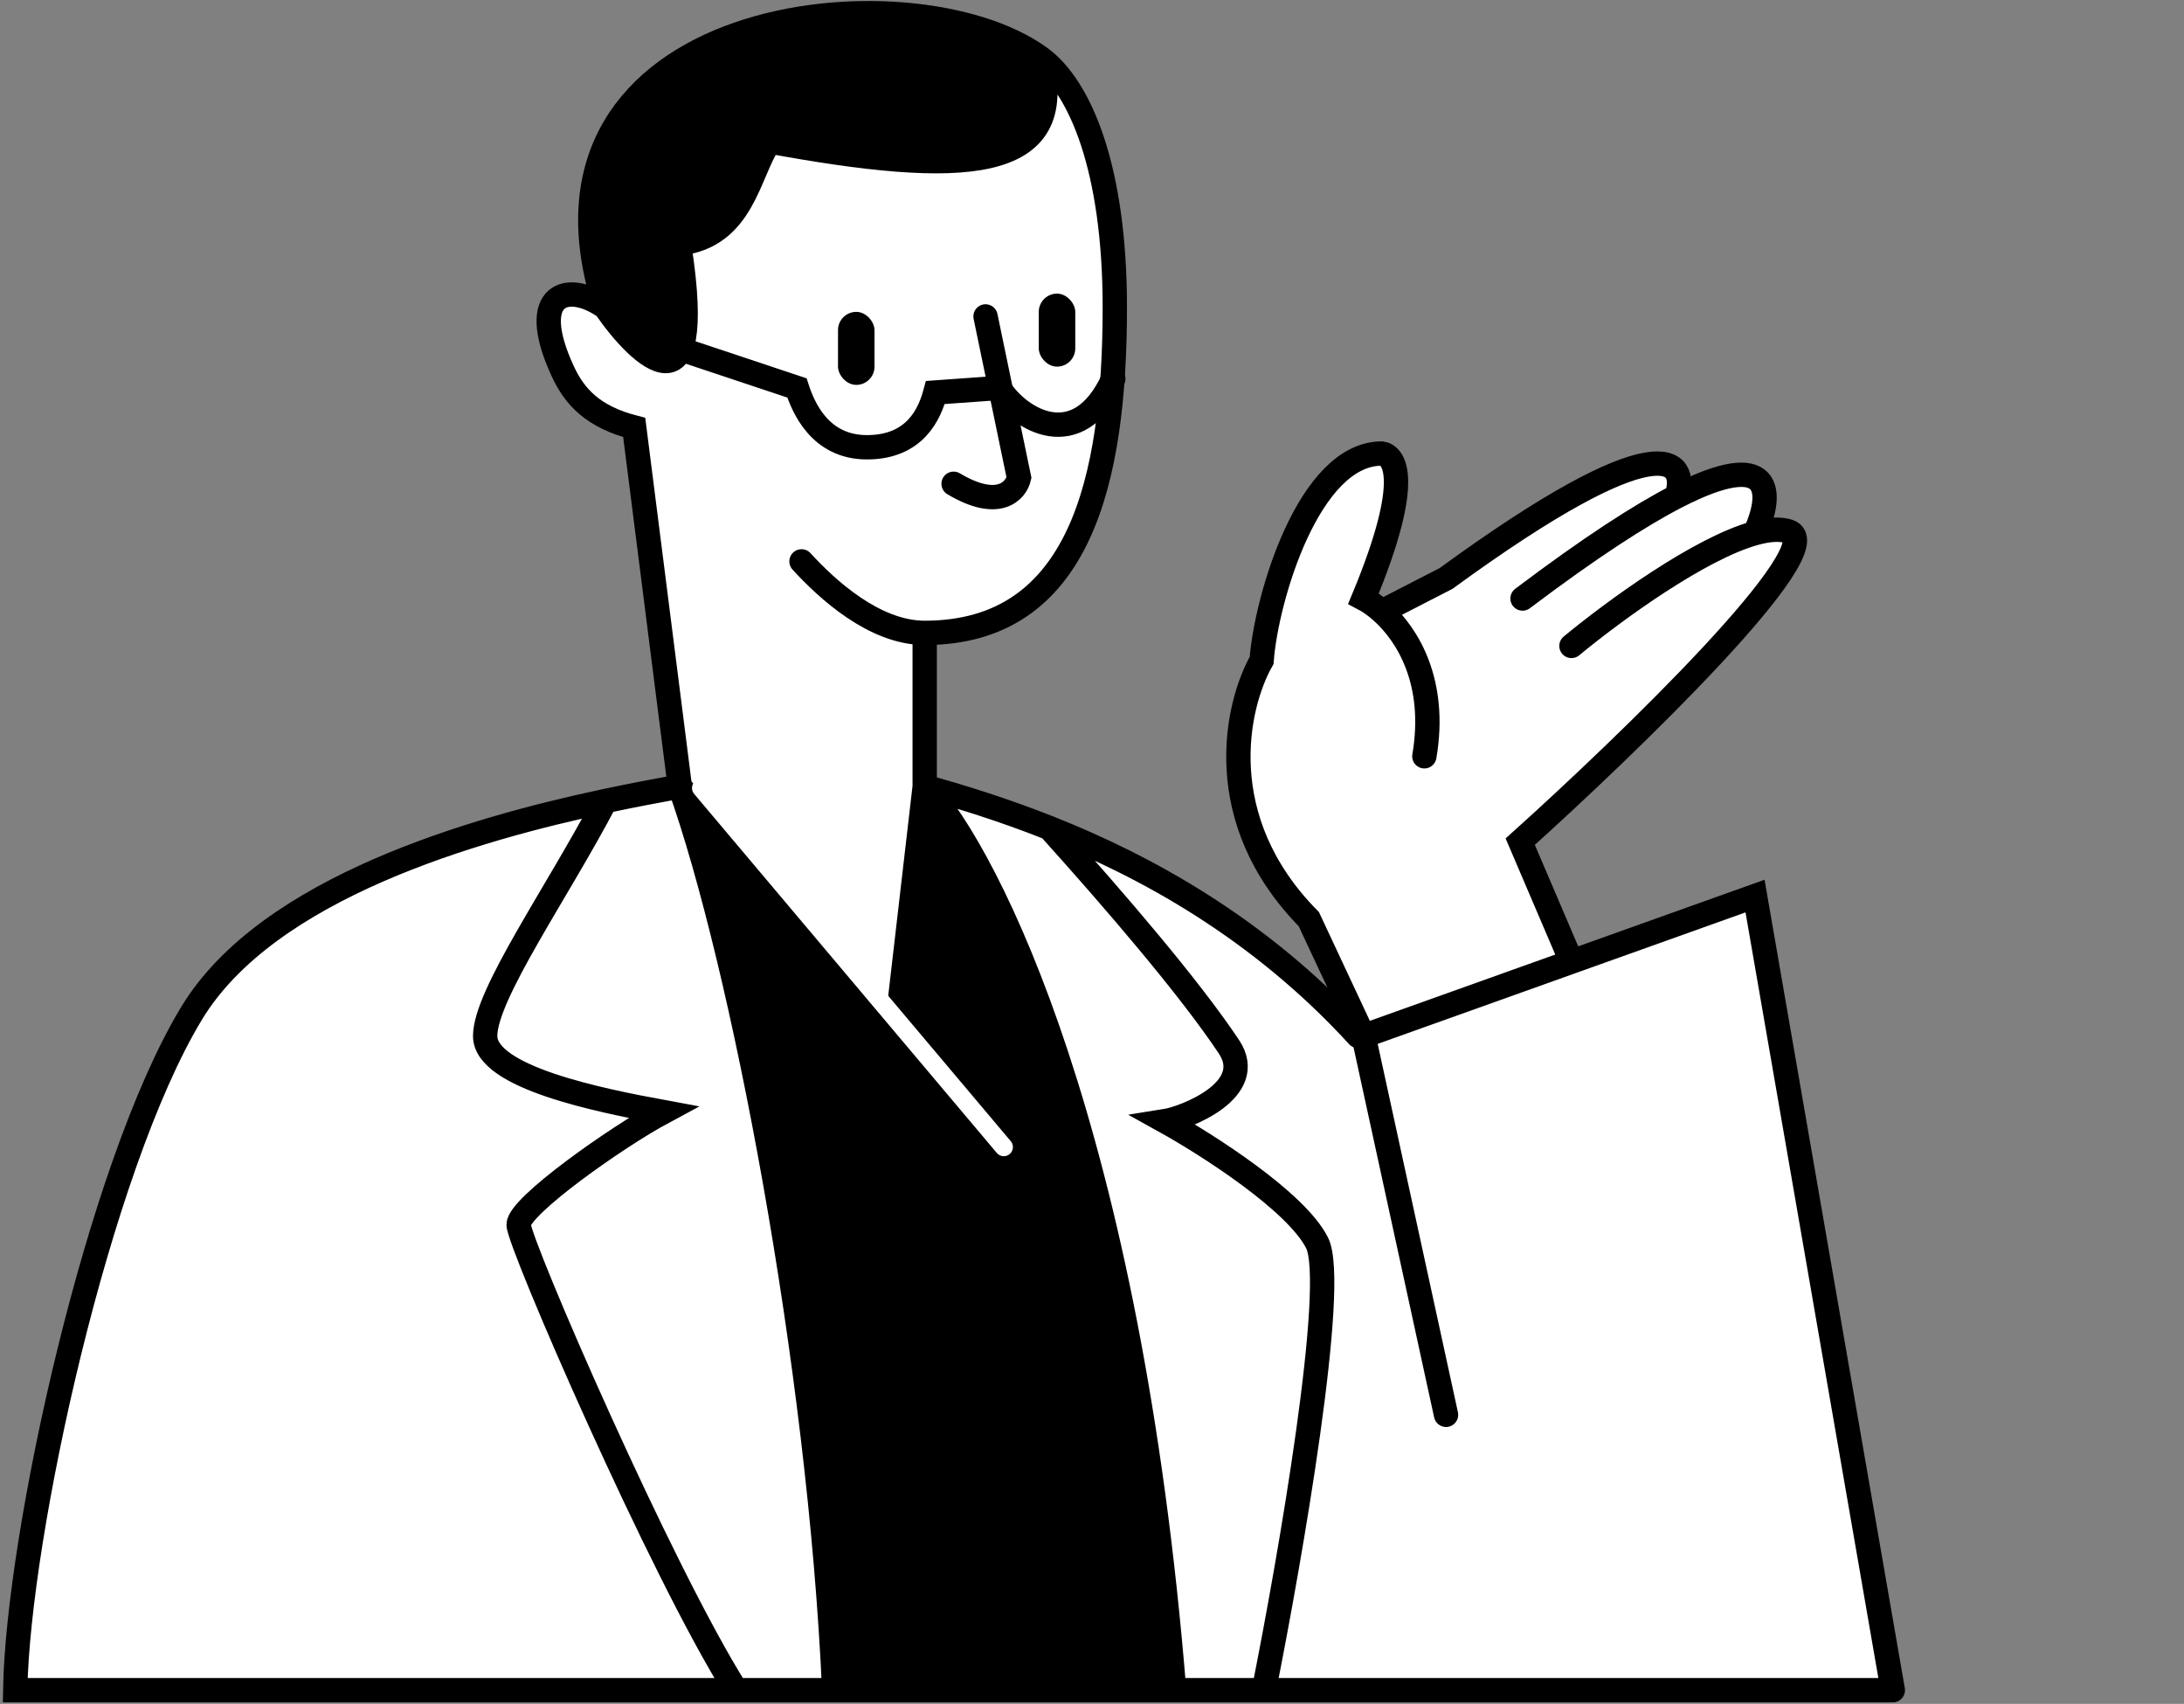
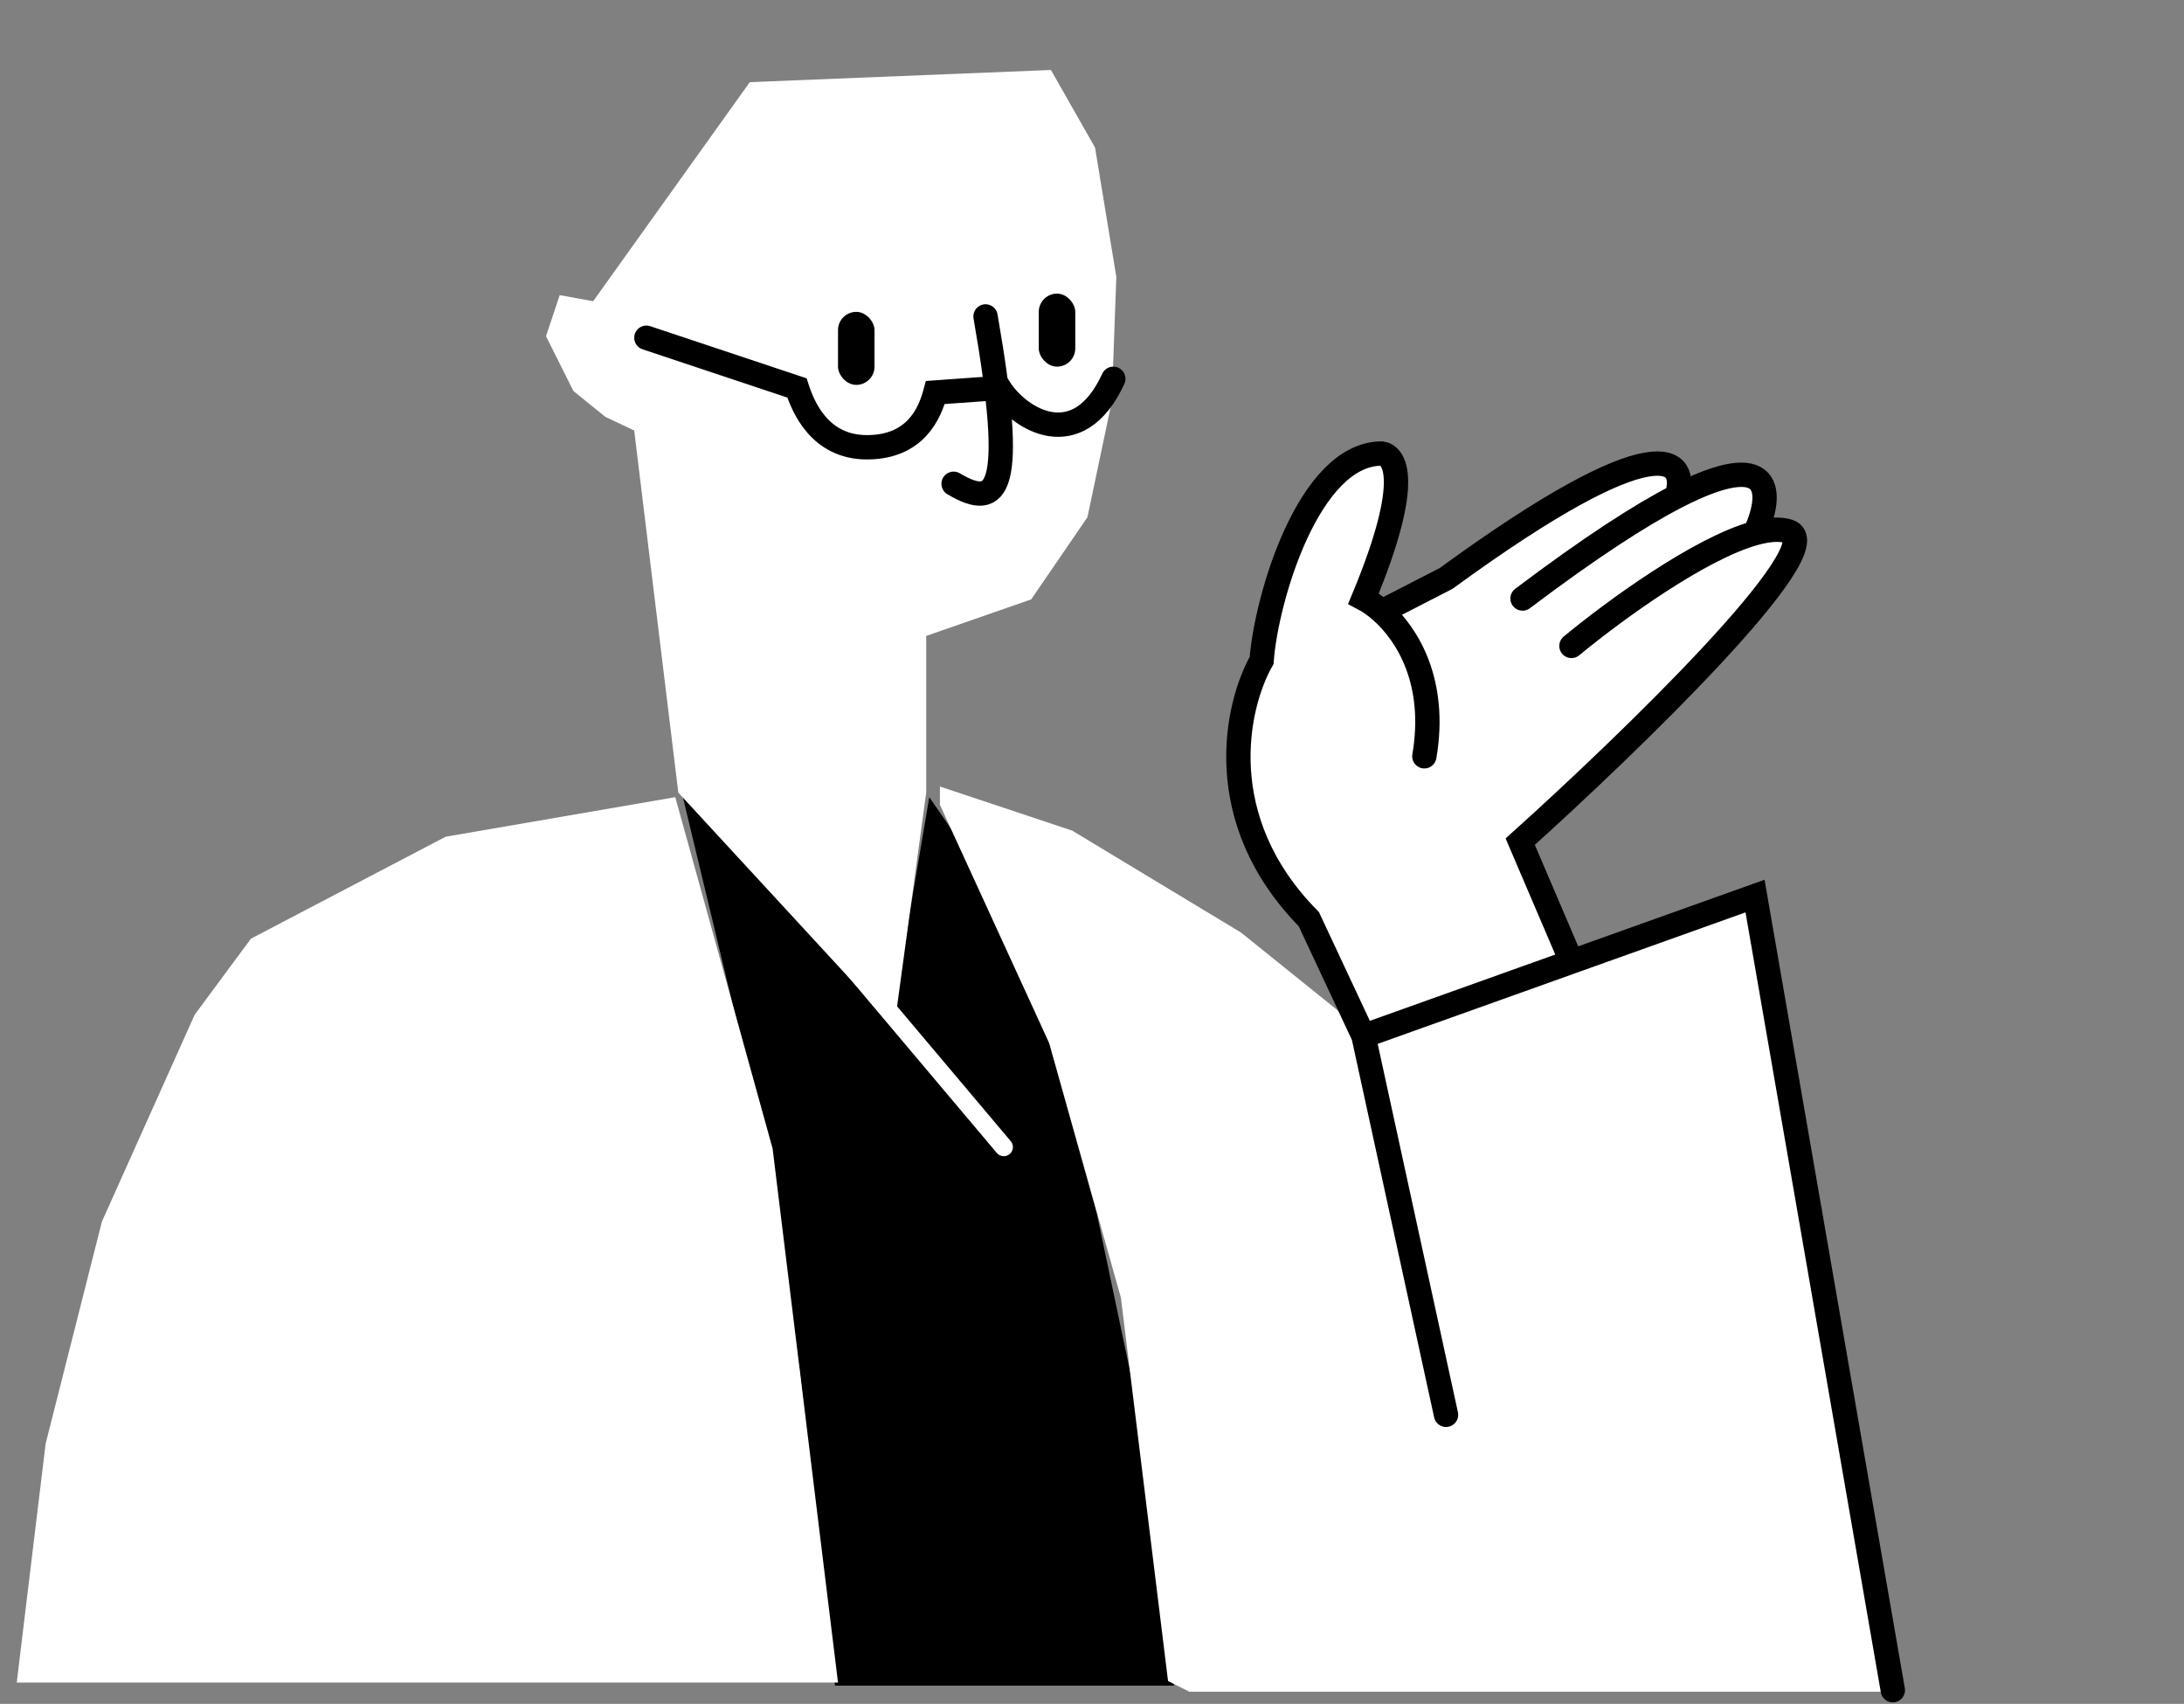
<svg xmlns="http://www.w3.org/2000/svg" width="718" height="560" viewBox="0 0 718 560" fill="none">
  <rect x="0" y="0" width="718" height="560" fill="#808080" stroke="none" />
  <path d="M429.5 300.5L449 335L455.5 338L515.5 315.5L500 275L586 188.5L590.5 175.5L579.5 173.5V158L570.5 155L551 159.5L549.5 153H540.5L515.5 163L458 200.5L449 198.5L458 158L455.5 148L442.5 151L425.5 175.5L415.5 216L408 235.5L412 275L429.5 300.5Z" fill="white" />
  <path d="M293 336L224.5 262L249.5 366L263 451L274.5 554H386L376 472L360.5 398.5L343 336L323.5 288L305.5 262L293 336Z" fill="black" />
  <path d="M184 97L195 99L246.5 27L345.5 23L360 48.5L367 91L365.5 132L357.5 170L339 197L304.5 209V260.5L294 337.5L223 260.5L208.5 141.5L199 137L188.5 128.5L179.5 110.5L184 97Z" fill="white" />
-   <path d="M214.5 117.5L198.5 101.5L192.5 70.5L199.5 44.5L218 23.5L246.5 9.5L286.5 4L325.5 9.5L344.5 21.5L341.5 41L319.5 53H286.5L254 46L240 70.5L224 81L226.5 94.5L222.5 117.5H214.5Z" fill="black" />
  <path d="M345 343L309 264.5V258.5L352.5 273L408 306.5L449 339.5L576 296L625 556H391L384 552.5L368.5 426.5L345 343Z" fill="white" />
  <path d="M15 474.5L5.5 553H275.5L254 377.5L222 262L146.5 275L82.5 308.5L64 333.5L33.5 401.5L15 474.5Z" fill="white" />
-   <path d="M342 19C355.125 28.574 366.5 55.4 366.5 101C366.5 158 355 208 304 208M342 19C299.5 -12 166.999 2 198.999 101M342 19C352 57 316.2 58.1 253 46.5C246 56.833 244.3 77.601 223.5 80.001M304 208C287.5 208 271.9 193.7 263.5 184.5M304 208V258.5M198.999 101C186.833 92.334 173 96 185.001 122C188.924 130.5 195 137 208.501 140.501L223.5 258.5M198.999 101C210.666 117.834 231.9 137.6 223.5 82M223.5 258.5L294.5 340.5M223.5 258.5C244 316 269.5 448.5 274.25 555.5M223.5 258.5C217.225 259.649 208.782 261.194 198.999 263.275M324 377.5L294.5 340.5M294.5 340.5L304 258.5M304 258.5C325.167 281.333 371.2 372.7 386 555.5M304 258.5C315.304 261.698 329.417 265.954 345 272.138M274.25 555.5H242M274.25 555.5H386M198.999 263.275C156.299 272.359 88.059 291.669 63 333C32.2 383.8 5.833 505 5 555.5H242M198.999 263.275C183.333 293.183 159.5 326.9 159.5 340.5C159.5 354.1 197.167 361.667 218 365.5C202.5 373.833 170.5 396.5 170.5 402.5C170.5 408.5 217.333 516.5 242 555.5M446.5 340.5C414.046 305.035 376.517 284.644 345 272.138M621.5 555.5H596H467H415.5M386 555.5H415.5M345 272.138C366.5 296 391 324.5 404 344C413.582 358.373 389.333 367.5 383 368.5C396.833 376.167 426.2 394.9 433 408.5C439.8 422.1 424.167 512.167 415.5 555.5" stroke="black" stroke-width="8" stroke-linecap="round" />
  <path d="M516.622 212.289C530.804 200.577 558.847 180.188 576.977 175.217M576.977 175.217C581.326 174.024 585.104 173.719 587.984 174.633C602.873 179.357 535.386 244.593 499.782 276.621L516.622 316M576.977 175.217C583.108 161.837 582.951 146.839 551.184 163.184M500.543 196.709C522.799 179.925 539.229 169.335 551.184 163.184M551.184 163.184C555.302 150.74 545.91 138.707 475.391 190.125L454.264 200.982M468.264 248.56C472.419 224.267 462.803 208.638 454.264 200.982M454.264 200.982C452.117 199.057 450.038 197.637 448.264 196.709C465.064 156.309 457.931 149.56 454.264 149.06C430.264 149.06 416.264 196.727 414.764 217.06C406.431 231.727 397.864 269.26 430.264 302.06L448.264 340.5M448.264 340.5L576.977 294.5L622.273 555.5M448.264 340.5L475.391 465" stroke="black" stroke-width="8" stroke-linecap="round" />
  <path d="M230.5 259L330 377" stroke="white" stroke-width="6" stroke-linecap="round" />
  <rect x="275.5" y="102.5" width="12" height="24" rx="6" fill="black" />
  <rect x="341.5" y="96.5" width="12" height="24" rx="6" fill="black" />
  <path d="M212.5 111L262 127.5C264 133.667 269.428 147 285 147C301 147 305.667 135.833 307.5 129L328.5 127.5C335.167 138 354.4 149.7 366 124.5" stroke="black" stroke-width="8" stroke-linecap="round" />
-   <path d="M324 104L335 157C334 161.333 328.3 167.8 313.5 159" stroke="black" stroke-width="8" stroke-linecap="round" />
+   <path d="M324 104C334 161.333 328.3 167.8 313.5 159" stroke="black" stroke-width="8" stroke-linecap="round" />
</svg>